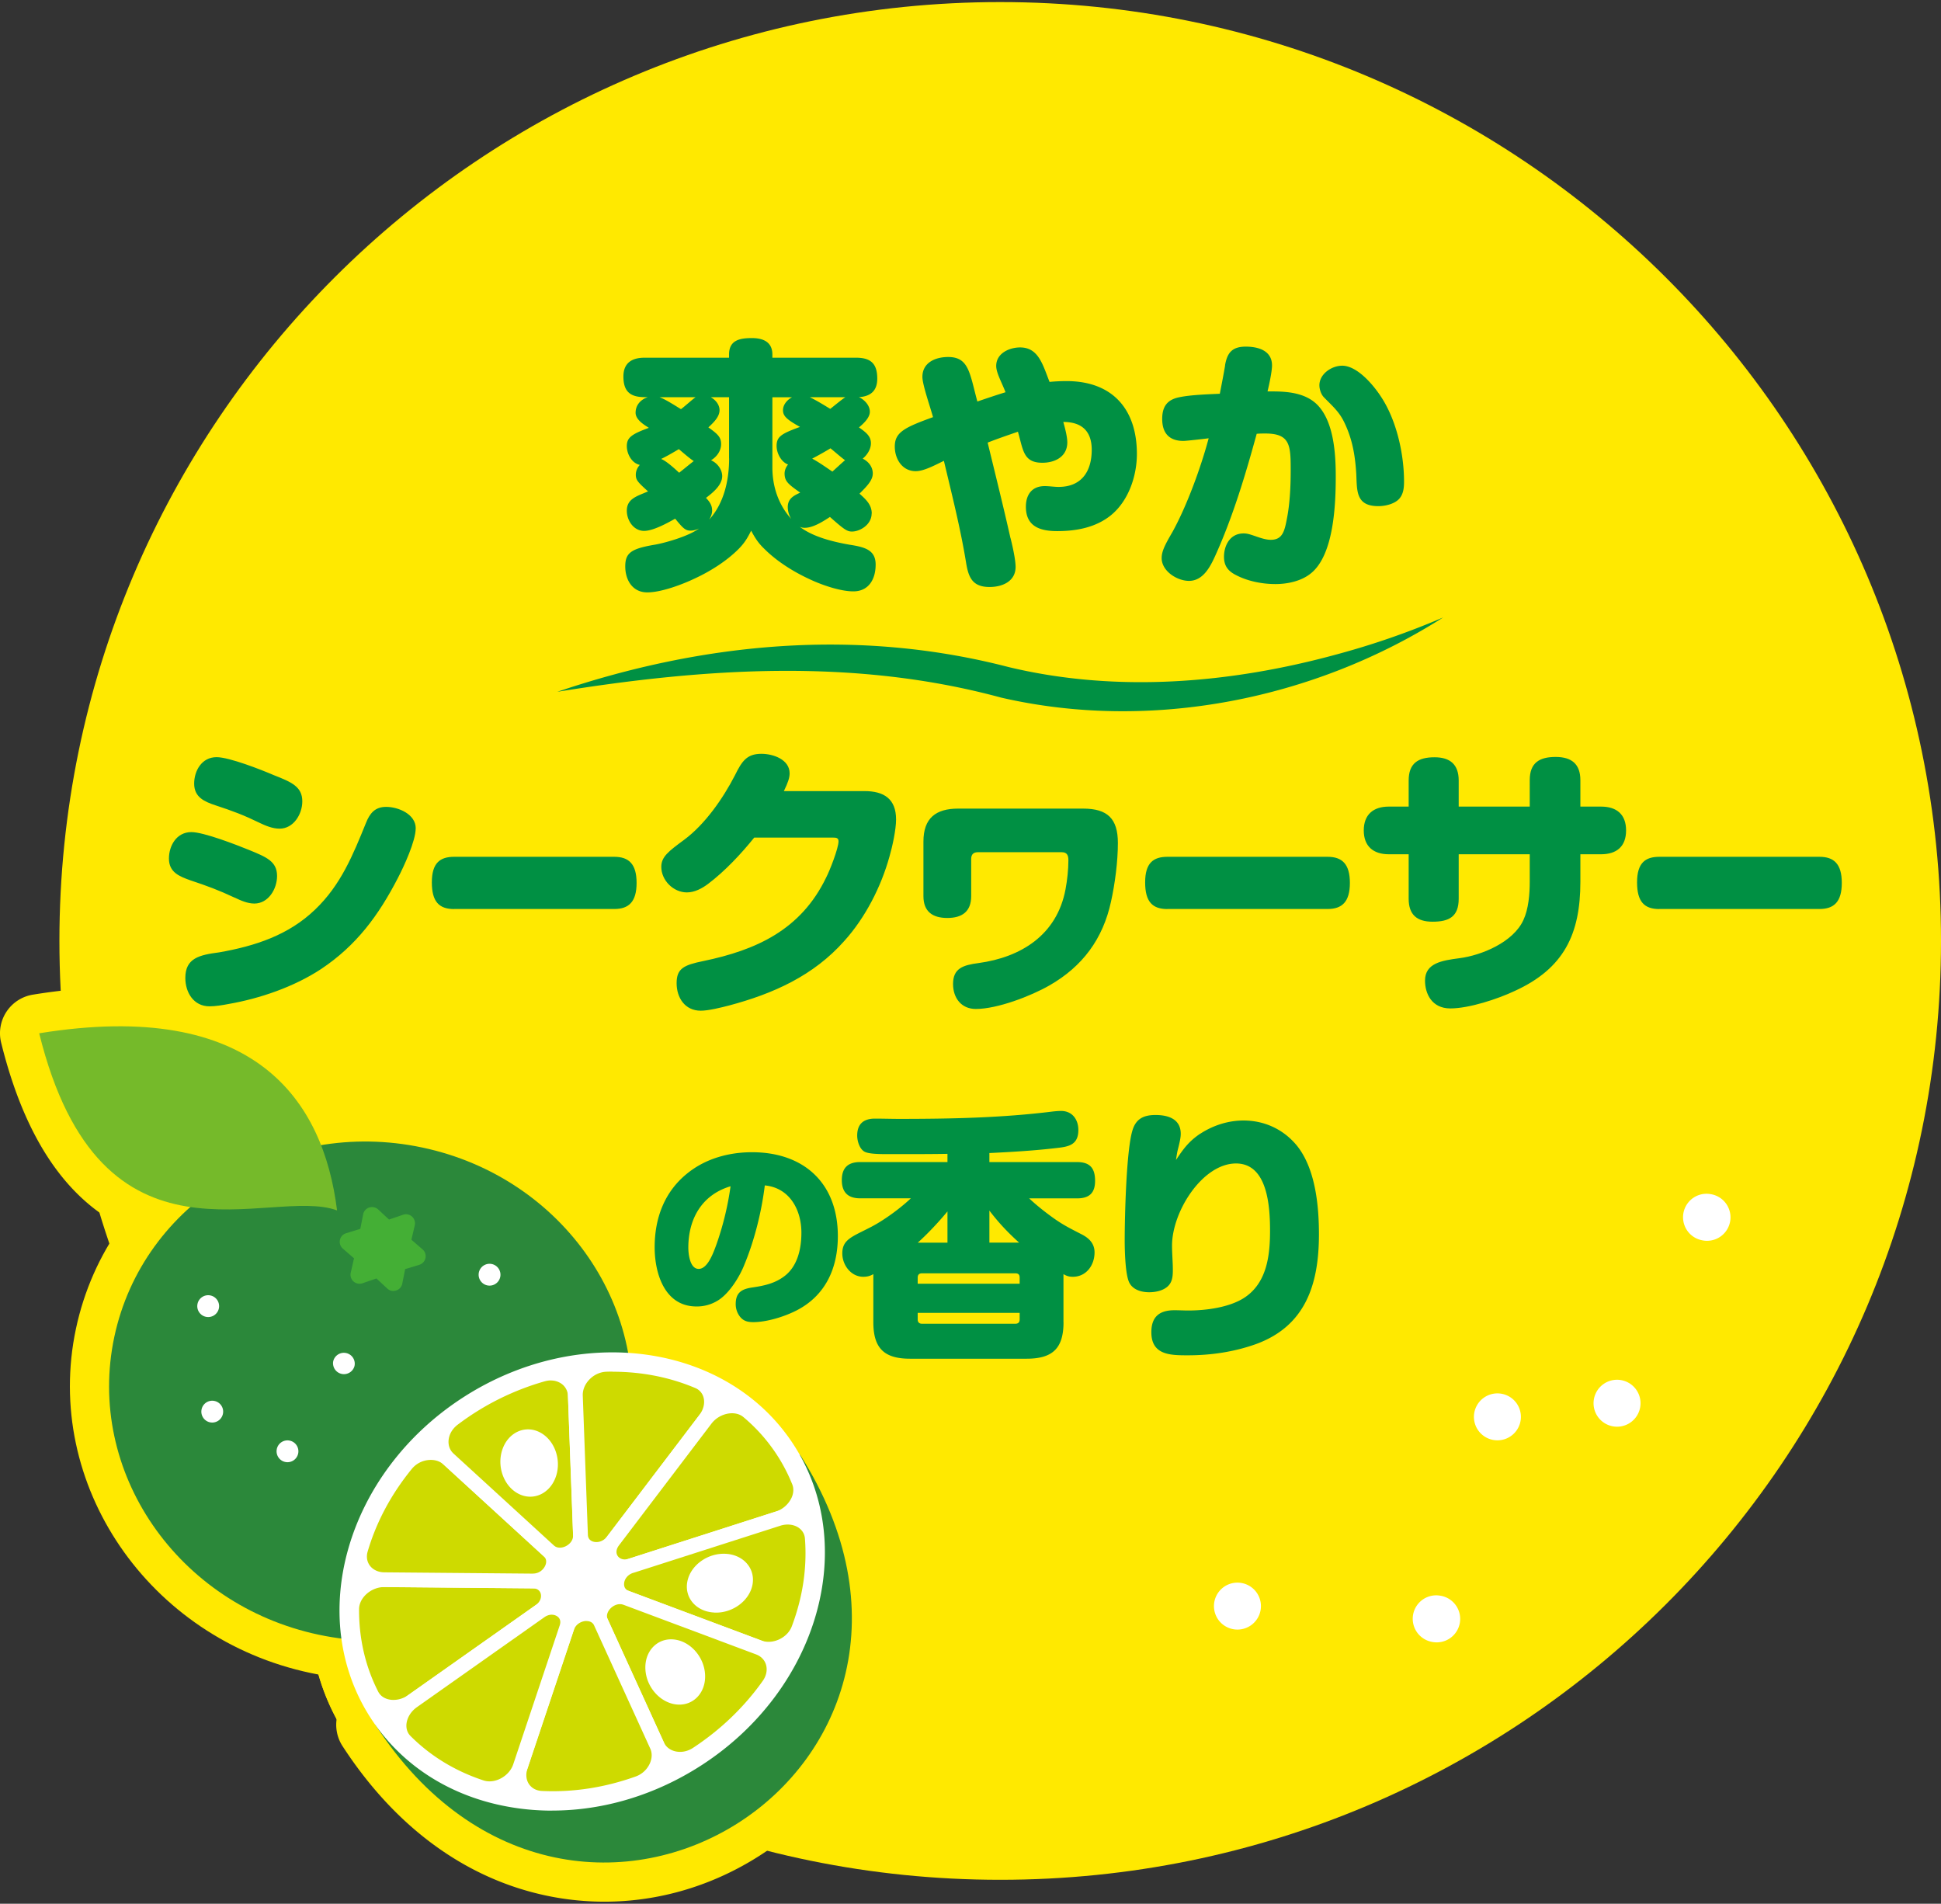
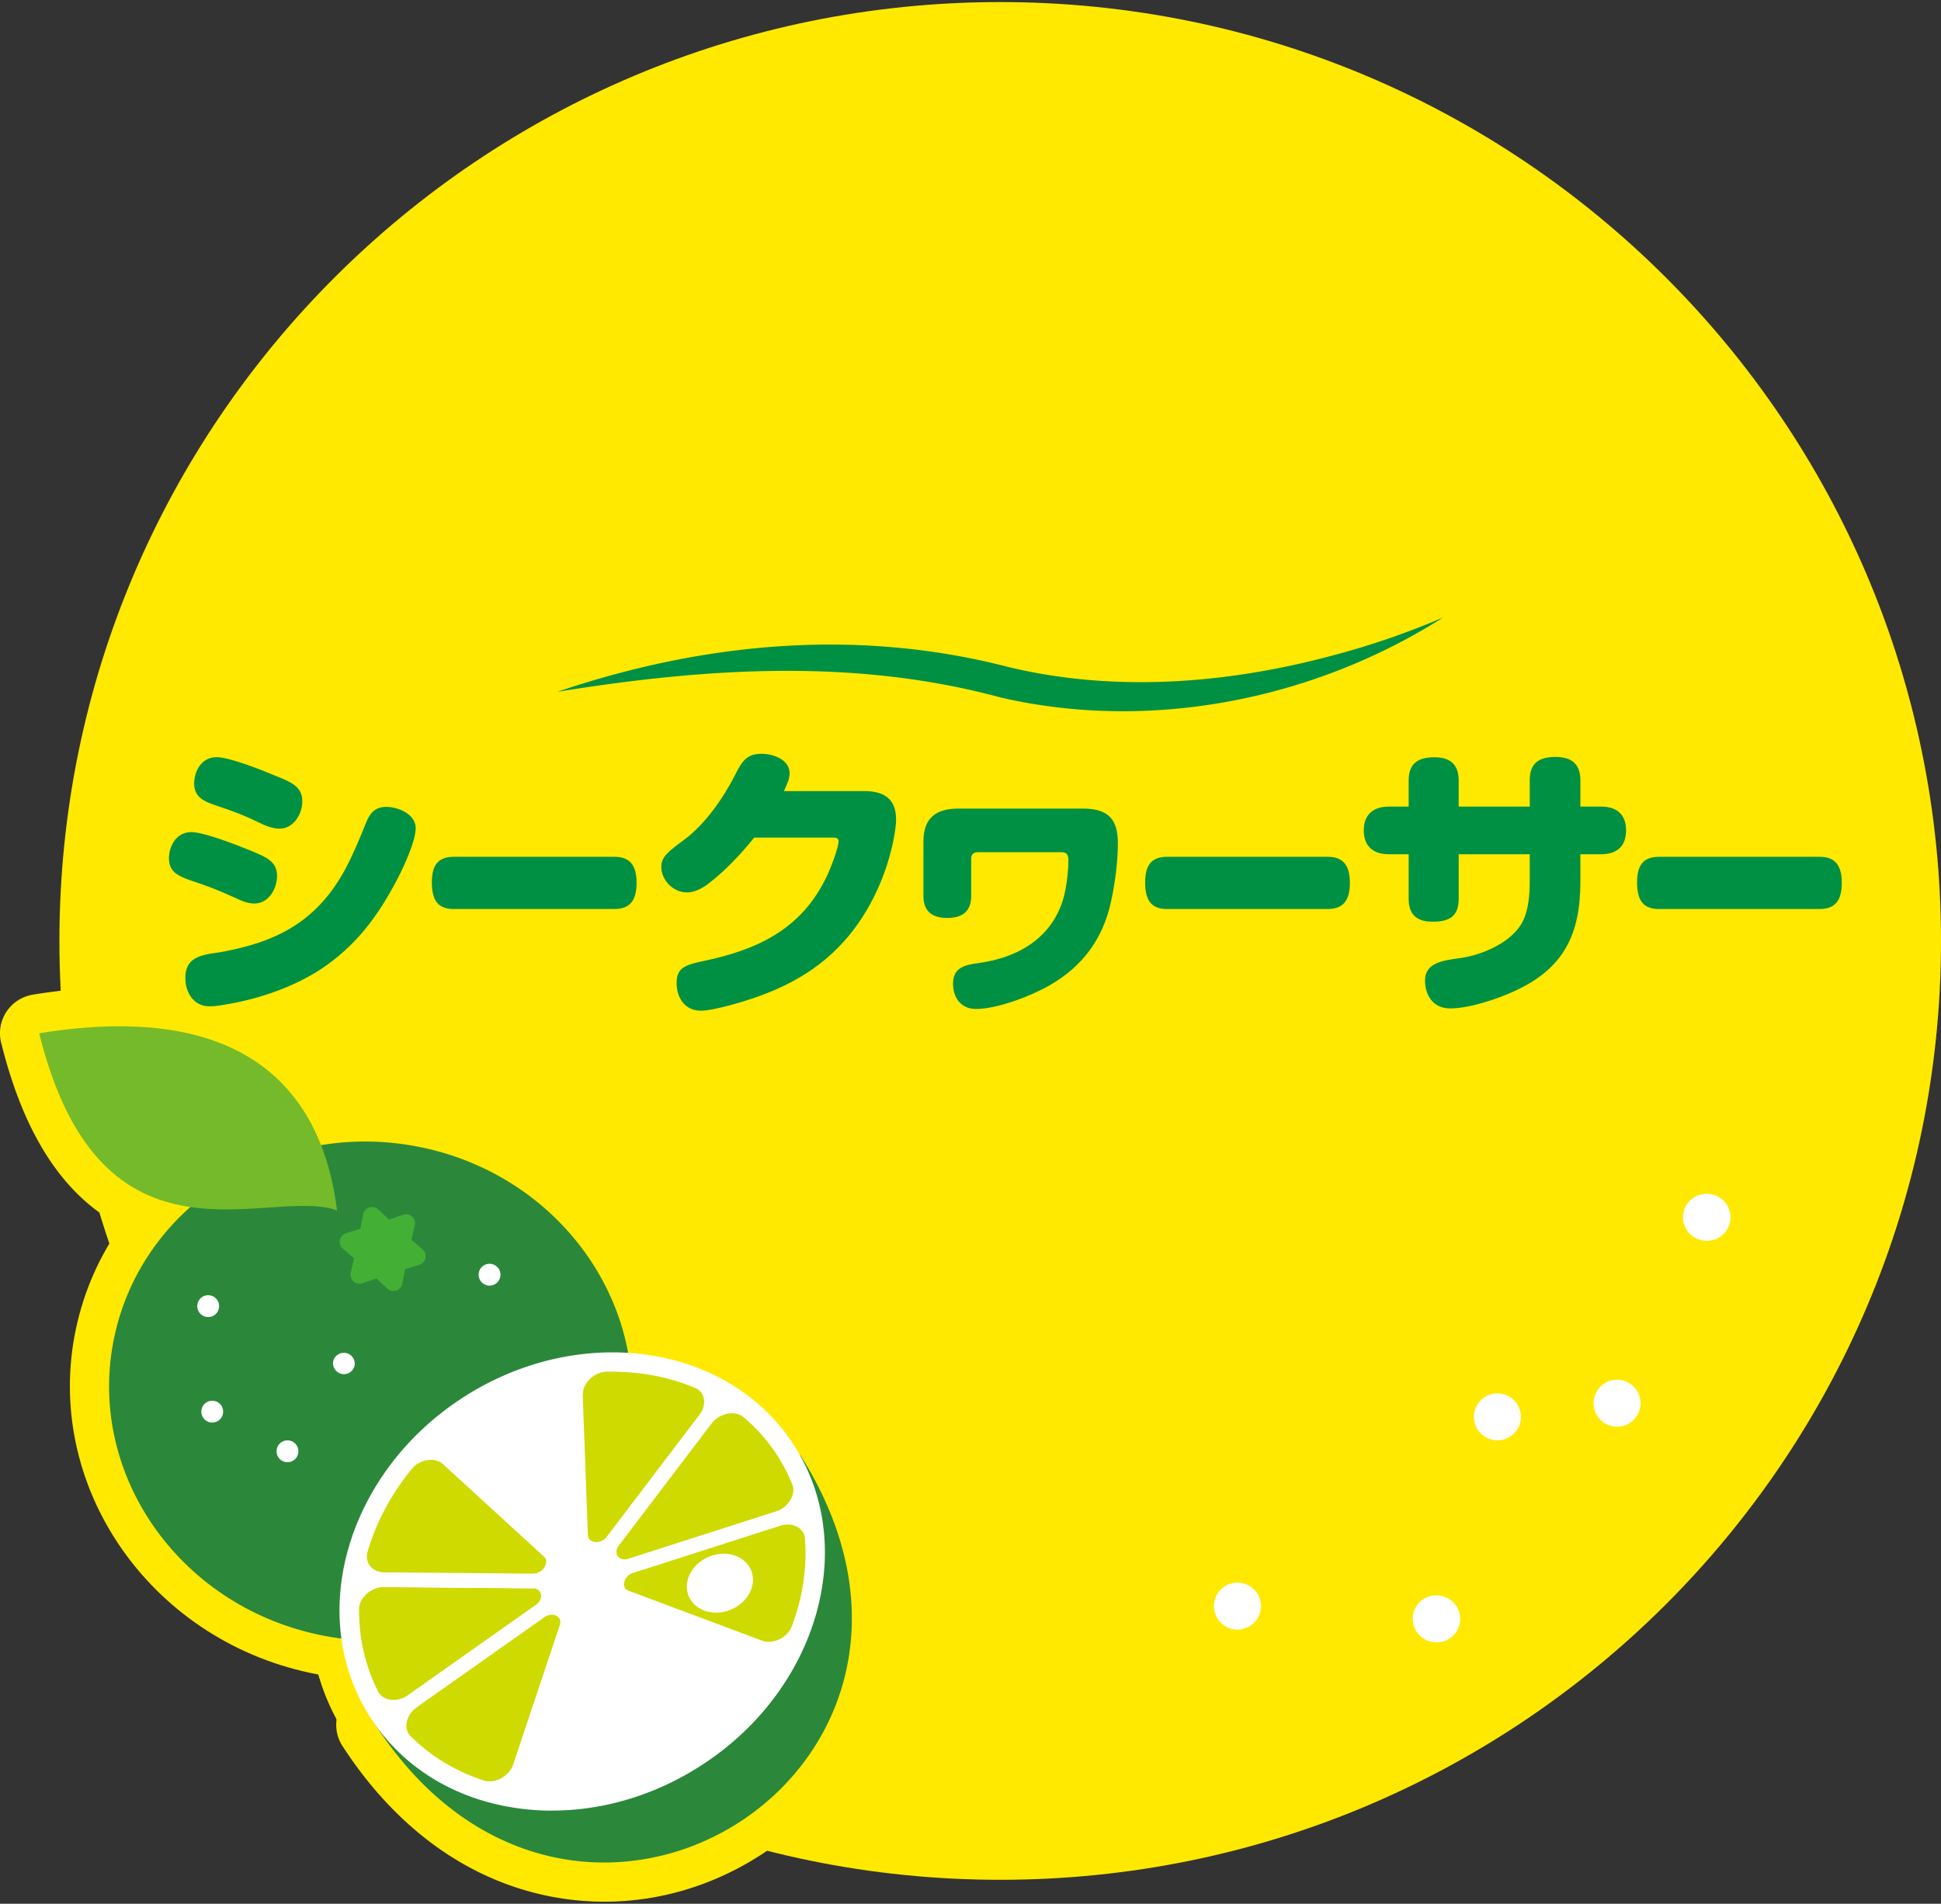
<svg xmlns="http://www.w3.org/2000/svg" width="207" height="203" fill="none">
  <rect width="100%" height="100%" fill="#333333" stroke="none" />
  <g clip-path="url(#a)">
    <path fill="#FFE900" d="M207.001 100.333c0 55.288-44.923 100.112-100.333 100.112S6.336 155.621 6.336 100.333 51.259.221 106.668.221c55.41 0 100.333 44.824 100.333 100.112" />
-     <path fill="#009043" d="M92.956 54.76c0 1.187-1.247 1.919-2.096 1.919-.508 0-.82-.196-2.35-1.556-.734.478-1.785 1.158-2.691 1.158-.197 0-.37-.029-.537-.115 1.443 1.1 3.568 1.608 5.324 1.919 1.646.253 2.778.565 2.778 2.12s-.74 2.853-2.38 2.853c-1.386 0-3.343-.675-4.614-1.274-1.726-.79-3.51-1.896-4.868-3.25-.652-.622-.993-1.158-1.415-1.947-.398.79-.681 1.273-1.305 1.918-1.276 1.297-3.032 2.403-4.672 3.164-1.357.651-3.597 1.498-5.099 1.498-1.588 0-2.35-1.33-2.35-2.772 0-1.44.623-1.89 3.17-2.316.849-.144 3.454-.818 4.7-1.723-.311.144-.594.225-.906.225-.537 0-.79-.225-1.64-1.274-.849.479-2.35 1.303-3.315 1.303-1.132 0-1.842-1.13-1.842-2.15 0-1.296 1.103-1.555 2.264-2.062-1.103-.992-1.305-1.216-1.305-1.78 0-.399.167-.762.427-1.044-.878-.196-1.386-1.187-1.386-2.005 0-.905.508-1.274 2.35-1.948-.536-.34-1.414-.876-1.414-1.607 0-.819.537-1.412 1.305-1.666h-.34c-1.56 0-2.265-.622-2.265-2.2 0-1.47.936-2.006 2.264-2.006h9.003v-.34c0-1.527 1.132-1.752 2.437-1.752 1.219 0 2.183.427 2.183 1.752v.34h8.922c1.588 0 2.264.651 2.264 2.23 0 1.302-.71 1.896-1.952 1.976.595.283 1.16.876 1.16 1.556 0 .565-.507 1.13-1.16 1.671.762.536 1.276.934 1.276 1.694 0 .623-.398 1.245-.877 1.637.623.31 1.074.876 1.074 1.584 0 .71-.595 1.331-1.415 2.15.652.593 1.305 1.158 1.305 2.12M74.182 42.354H70.33c.595.196 1.727.934 2.293 1.274.427-.312 1.219-1.043 1.56-1.274m-.196 6.811c-.37-.225-1.19-.934-1.588-1.273-.624.368-1.248.737-1.894 1.048.537.196 1.443 1.02 1.923 1.47.508-.398 1.074-.876 1.559-1.245m3.765-.282v-6.529H75.8c.508.282.936.79.936 1.383 0 .738-.682 1.354-1.19 1.838 1.045.732 1.357 1.072 1.357 1.78 0 .71-.45 1.355-1.074 1.724.653.282 1.19.962 1.19 1.694 0 .962-1.022 1.78-1.727 2.316.37.398.653.76.653 1.354 0 .34-.139.68-.312.963 1.588-1.752 2.125-4.213 2.125-6.53m5.913 1.649c0-.369.139-.709.37-.991-.74-.282-1.219-1.216-1.219-1.977 0-.99.48-1.302 2.495-2.034-1.415-.79-1.813-1.158-1.813-1.78s.48-1.13.964-1.383h-2.096v7.49c0 2.035.653 3.982 2.01 5.48a2.4 2.4 0 0 1-.37-1.244c0-.905.595-1.216 1.328-1.556-1.328-.933-1.64-1.216-1.669-2.005m6.486-8.17h-3.794c.762.368 1.472.817 2.182 1.244.399-.311 1.277-1.043 1.612-1.245m-.03 6.724c-.398-.283-1.102-.905-1.559-1.274-.652.398-1.305.76-1.951 1.1.739.398 1.443.905 2.154 1.384.254-.225 1.16-1.072 1.357-1.216M107.772 57.388c.37 1.47.538 2.541.538 3.054 0 1.556-1.415 2.15-2.778 2.15-1.871 0-2.264-1.073-2.518-2.686-.595-3.619-1.502-7.18-2.35-10.764-.85.398-2.097 1.1-3.003 1.1-1.444 0-2.235-1.296-2.235-2.627 0-1.527 1.045-2.034 4.077-3.134-.283-1.05-1.132-3.452-1.132-4.293 0-1.527 1.386-2.12 2.749-2.12 2.212 0 2.292 1.722 3.112 4.747.994-.34 1.981-.674 3.003-.99-.398-1.044-.993-2.064-.993-2.801 0-1.383 1.444-1.977 2.547-1.977 1.952 0 2.408 1.81 3.141 3.677.595-.058 1.19-.087 1.814-.087 4.897 0 7.501 2.996 7.501 7.768 0 2.374-.906 5.059-2.829 6.586-1.617 1.273-3.656 1.642-5.666 1.642-1.813 0-3.343-.478-3.343-2.599 0-1.296.652-2.2 2.009-2.2.509 0 .994.086 1.473.086 2.466 0 3.54-1.666 3.54-3.96 0-1.976-1.051-2.967-3.032-2.967.168.594.427 1.556.427 2.173 0 1.527-1.305 2.178-2.662 2.178-2.038 0-2.038-1.354-2.604-3.308-1.074.37-2.154.738-3.228 1.159.82 3.388 1.669 6.782 2.437 10.199M130.643 38.966c.226-1.325.739-2.005 2.212-2.005 1.328 0 2.801.42 2.801 2.005 0 .651-.312 2.092-.479 2.772h.508c1.669 0 3.482.167 4.729 1.354 1.843 1.78 2.039 5.313 2.039 7.715 0 2.968-.196 8.338-2.633 10.315-1.023.847-2.518 1.158-3.795 1.158-1.443 0-3.002-.311-4.273-.991-.82-.427-1.218-.991-1.218-1.919 0-1.1.566-2.49 2.096-2.49.369 0 .652.087 1.305.312.479.167 1.074.369 1.588.369 1.276 0 1.473-.962 1.727-2.288.312-1.584.398-3.446.398-5.088 0-2.656-.029-3.959-2.691-3.959-.312 0-.624 0-.935.03-1.19 4.35-2.547 8.873-4.418 12.999-.537 1.187-1.305 2.685-2.801 2.685-1.276 0-2.916-1.043-2.916-2.432 0-.737.369-1.44 1.16-2.8 1.531-2.772 3.032-6.892 3.852-9.974-.398.057-2.408.282-2.691.282-1.53 0-2.264-.847-2.264-2.345 0-1.326.538-2.063 1.843-2.317 1.218-.253 3.031-.31 4.302-.368.225-1.159.398-2.034.566-3.026m12.479.035c1.612 0 3.344 2.063 4.164 3.336 1.64 2.49 2.437 6.074 2.437 9.012 0 .651-.058 1.326-.508 1.838-.508.565-1.502.79-2.235.79-2.408 0-2.264-1.637-2.35-3.417-.116-1.948-.399-3.67-1.248-5.451-.566-1.216-1.305-1.81-2.235-2.772-.283-.31-.45-.847-.45-1.244 0-1.216 1.305-2.092 2.437-2.092M79.374 134.877c-.508 1.291-1.634 3.095-2.847 3.815a4.2 4.2 0 0 1-2.252.617c-3.396 0-4.459-3.521-4.459-6.316 0-3.094 1.04-5.935 3.523-7.906 1.935-1.55 4.395-2.224 6.86-2.224 5.562 0 9.154 3.325 9.154 8.943 0 3.371-1.276 6.316-4.395 7.923-1.276.657-3.165 1.251-4.631 1.251-.572 0-1.04-.104-1.421-.594a2.17 2.17 0 0 1-.445-1.337c0-1.204.618-1.59 1.721-1.757 1.294-.19 2.466-.427 3.523-1.251 1.38-1.083 1.761-2.944 1.761-4.598 0-2.437-1.253-4.788-3.903-5.042-.341 2.795-1.103 5.872-2.19 8.476m-5.966-1.843c0 .679.168 2.27 1.103 2.27.936 0 1.53-1.608 1.871-2.541a31.7 31.7 0 0 0 1.53-6.27c-3.06.911-4.504 3.475-4.504 6.546M113.42 140.98c0 2.771-1.132 3.901-3.939 3.901H97.048c-2.772 0-3.91-1.13-3.91-3.901v-5.117c-.34.196-.652.282-1.074.282-1.305 0-2.235-1.245-2.235-2.489 0-1.527 1.074-1.781 3.119-2.852 1.357-.709 3.084-1.977 4.192-3.026h-5.41c-1.277 0-1.953-.622-1.953-1.947s.682-1.919 1.952-1.919h9.315v-.876c-1.755.029-3.482.029-5.238.029h-1.16c-1.023 0-2.01-.029-2.437-.254-.538-.282-.792-1.129-.792-1.723 0-1.244.682-1.809 1.895-1.809.849 0 1.697.029 2.575.029 5.463 0 10.961-.109 16.395-.789.283-.029.595-.058.878-.058 1.189 0 1.842.905 1.842 2.034 0 1.613-1.074 1.781-2.322 1.919-2.408.282-4.758.42-7.166.536v.962h9.344c1.386 0 1.928.651 1.928 2.005s-.681 1.867-1.928 1.867h-5.1c.566.536 1.19 1.049 1.814 1.527 1.559 1.187 2.154 1.469 3.852 2.345.791.421 1.305.991 1.305 1.89 0 1.36-.878 2.599-2.322 2.599-.398 0-.652-.086-.993-.282v5.117zm-12.376-11.807c-.878 1.072-2.125 2.403-3.17 3.336h3.17zm7.698 7.059c0-.312-.139-.456-.456-.456h-9.968c-.283 0-.45.144-.45.456v.651h10.874zm-10.874 3.762v.709c0 .282.167.449.45.449h9.968c.312 0 .456-.167.456-.449v-.709zm7.646-10.908v3.417h3.17c-1.218-1.1-2.183-2.12-3.17-3.417M128.001 120.893c1.386-.905 3.003-1.412 4.614-1.412 2.264 0 4.303.963 5.723 2.714 1.952 2.461 2.322 6.385 2.322 9.41 0 5.226-1.357 9.778-6.74 11.726-2.292.818-4.758 1.187-7.224 1.187-1.842 0-3.909 0-3.909-2.46 0-1.666.877-2.346 2.465-2.346.48 0 .994.029 1.473.029 1.952 0 4.36-.34 5.919-1.325 2.495-1.585 2.801-4.604 2.801-7.18s-.254-7.174-3.627-7.174c-3.568 0-6.825 5.117-6.825 8.759 0 .876.086 1.723.086 2.598 0 .709-.058 1.383-.652 1.839-.509.397-1.248.536-1.871.536-.907 0-1.9-.312-2.212-1.245-.341-.991-.399-3.192-.399-4.293 0-2.512.168-9.525.82-11.697.37-1.274 1.219-1.665 2.466-1.665 1.357 0 2.691.426 2.691 2.005 0 .369-.086.818-.312 1.694-.086.34-.138.737-.196 1.1.791-1.187 1.357-1.976 2.576-2.8" />
    <path fill="#fff" d="M132.422 168.8a2.5 2.5 0 0 1 2.01 2.915 2.504 2.504 0 0 1-2.922 2.006 2.502 2.502 0 1 1 .912-4.921M153.621 170.154a2.503 2.503 0 1 1-.912 4.921 2.502 2.502 0 1 1 .912-4.921M160.152 148.62a2.502 2.502 0 1 1-.912 4.921 2.5 2.5 0 0 1-2.01-2.915 2.507 2.507 0 0 1 2.922-2.006M172.91 147.168a2.502 2.502 0 1 1-.912 4.921 2.5 2.5 0 0 1-2.01-2.915 2.504 2.504 0 0 1 2.922-2.006M182.449 127.335a2.503 2.503 0 1 1-.912 4.921 2.502 2.502 0 1 1 .912-4.921" />
    <path fill="#009043" d="M59.428 73.77c15.598-5.279 32.016-6.817 48.116-2.645 11.503 2.766 23.671 1.757 35.019-1.349a84 84 0 0 0 11.341-3.935c-13.75 8.747-31.155 12.227-47.14 8.545-15.575-4.224-31.513-3.17-47.342-.616" />
    <path fill="#FFE900" d="M40.068 179.125c-2.287 0-4.609-.236-6.936-.732-17.325-3.664-28.551-20.127-25.034-36.705 1.715-8.067 6.618-14.941 13.802-19.361 7.12-4.379 15.644-5.819 24-4.05 17.325 3.664 28.551 20.127 25.034 36.705-3.049 14.342-16.164 24.143-30.866 24.143M16.28 143.423c-2.564 12.072 5.775 24.103 18.583 26.811 12.815 2.708 25.323-4.909 27.887-16.981s-5.775-24.103-18.583-26.811c-6.243-1.32-12.595-.26-17.88 2.99-5.22 3.21-8.777 8.177-10.007 13.991" />
    <path fill="#FFE900" d="M64.47 202.779a30 30 0 0 1-6.144-.634c-8.662-1.809-16.198-7.329-21.8-15.961a4.17 4.17 0 0 1 1.236-5.768 4.19 4.19 0 0 1 5.78 1.233c6.682 10.303 19.843 17.581 32.94 9.214 12.994-8.297 11.862-23.181 5.313-33.501a4.17 4.17 0 0 1 1.294-5.757 4.19 4.19 0 0 1 5.769 1.291c5.503 8.672 7.38 17.776 5.422 26.333-1.755 7.681-6.479 14.308-13.293 18.658-5.047 3.221-10.753 4.892-16.522 4.892z" />
    <path fill="#FFE900" d="M58.892 196.251a30 30 0 0 1-4.071-.277c-7.629-1.054-13.993-4.955-17.931-10.994-7.992-12.268-3.193-29.583 10.7-38.601 13.895-9.012 31.705-6.367 39.703 5.901 7.992 12.267 3.194 29.588-10.7 38.6-5.43 3.521-11.591 5.377-17.7 5.377zm6.445-46.904c-4.377 0-9.003 1.313-13.184 4.022-10.031 6.505-13.733 18.646-8.247 27.059 2.593 3.982 6.878 6.563 12.064 7.277 5.417.75 11.117-.61 16.072-3.826 10.03-6.505 13.732-18.646 8.246-27.059-3.2-4.903-8.824-7.479-14.951-7.479z" />
    <path fill="#FFE900" d="M58.892 196.251a30 30 0 0 1-4.071-.277c-7.629-1.054-13.993-4.955-17.931-10.994-7.992-12.268-3.193-29.583 10.7-38.601 13.895-9.012 31.705-6.367 39.703 5.901 7.992 12.267 3.194 29.588-10.7 38.6-5.43 3.521-11.591 5.377-17.7 5.377zm6.445-46.904c-4.377 0-9.003 1.313-13.184 4.022-10.031 6.505-13.733 18.646-8.247 27.059 2.593 3.982 6.878 6.563 12.064 7.277 5.417.75 11.117-.61 16.072-3.826 10.03-6.505 13.732-18.646 8.246-27.059-3.2-4.903-8.824-7.479-14.951-7.479z" />
    <path fill="#FFE900" d="M41.977 186.224a7.2 7.2 0 0 1-1.75-.213c-1.894-.467-3.47-1.705-4.33-3.394-1.727-3.394-2.594-7.11-2.576-11.046.005-1.873.785-3.67 2.188-5.053a7.8 7.8 0 0 1 5.434-2.247h.064l15.858.144c2.61.023 4.787 1.601 5.544 4.027.78 2.49-.191 5.215-2.414 6.782l-13.589 9.589a7.7 7.7 0 0 1-4.429 1.423zm-.266-13.604a15.7 15.7 0 0 0 .942 4.615l6.45-4.552z" />
    <path fill="#FFE900" d="M41.98 186.224a7.2 7.2 0 0 1-1.75-.213c-1.895-.467-3.471-1.705-4.326-3.394-1.727-3.394-2.593-7.11-2.576-11.052.006-1.872.786-3.67 2.19-5.053a7.8 7.8 0 0 1 5.433-2.247h.064l15.858.144c2.61.023 4.787 1.602 5.543 4.027.78 2.49-.19 5.215-2.413 6.783l-13.589 9.588a7.7 7.7 0 0 1-4.43 1.423zm-.266-13.604c.086 1.613.404 3.157.94 4.615l6.451-4.552z" />
    <path fill="#FFE900" d="M56.846 172.752h-.057l-15.858-.138c-2.212-.017-4.216-1.014-5.486-2.725-1.242-1.677-1.611-3.809-1.01-5.849 1.114-3.78 3.002-7.324 5.612-10.528a7.65 7.65 0 0 1 5.348-2.777c1.952-.144 3.869.507 5.255 1.775l10.707 9.801c1.767 1.619 2.333 4.132 1.432 6.408a6.44 6.44 0 0 1-5.948 4.039zm-13.64-8.464 8.039.069-5.29-4.84a22 22 0 0 0-2.749 4.771" />
    <path fill="#FFE900" d="M56.846 172.752h-.057l-15.858-.138c-2.212-.017-4.216-1.014-5.486-2.725-1.242-1.677-1.611-3.809-1.01-5.849 1.114-3.78 3.002-7.324 5.612-10.528a7.65 7.65 0 0 1 5.348-2.777c1.952-.144 3.869.507 5.255 1.775l10.707 9.801c1.767 1.619 2.333 4.132 1.432 6.408a6.44 6.44 0 0 1-5.948 4.039zm-13.64-8.464 8.039.069-5.29-4.84a22 22 0 0 0-2.749 4.771" />
    <path fill="#FFE900" d="M59.723 169.987a5.92 5.92 0 0 1-4.014-1.539l-10.707-9.801a6.62 6.62 0 0 1-2.13-5.227c.103-2.137 1.178-4.131 2.945-5.462a33 33 0 0 1 10.926-5.44c2.13-.605 4.343-.23 6.07 1.02a6.6 6.6 0 0 1 2.725 5.129l.549 14.872c.092 2.477-1.363 4.782-3.702 5.86a6.34 6.34 0 0 1-2.662.588m-7.681-16.215 5.503 5.036-.282-7.693a24.8 24.8 0 0 0-5.221 2.657" />
    <path fill="#FFE900" d="M59.723 169.987a5.92 5.92 0 0 1-4.014-1.539l-10.707-9.801a6.62 6.62 0 0 1-2.13-5.227c.103-2.137 1.178-4.131 2.945-5.462a33 33 0 0 1 10.926-5.44c2.13-.605 4.343-.23 6.07 1.02a6.6 6.6 0 0 1 2.725 5.129l.549 14.872c.092 2.477-1.363 4.782-3.702 5.86a6.34 6.34 0 0 1-2.662.588m-7.681-16.215 5.503 5.036-.282-7.693a24.8 24.8 0 0 0-5.221 2.657" />
    <path fill="#FFE900" d="M63.604 169.387a6.2 6.2 0 0 1-1.848-.282c-2.356-.743-3.933-2.806-4.02-5.261l-.548-14.872c-.07-1.89.67-3.797 2.027-5.244 1.398-1.486 3.344-2.368 5.342-2.42 4.065-.103 7.94.605 11.515 2.109a6.48 6.48 0 0 1 3.777 4.316c.56 2.086.092 4.316-1.277 6.114l-9.869 12.988a6.43 6.43 0 0 1-5.093 2.547zm1.975-19.747.266 7.151 4.88-6.425a19.6 19.6 0 0 0-5.146-.726" />
    <path fill="#FFE900" d="M63.604 169.387a6.2 6.2 0 0 1-1.848-.282c-2.356-.743-3.933-2.806-4.02-5.261l-.548-14.872c-.07-1.89.67-3.803 2.027-5.244 1.398-1.486 3.344-2.368 5.342-2.42 4.065-.103 7.94.605 11.515 2.109a6.48 6.48 0 0 1 3.777 4.316c.56 2.086.092 4.316-1.277 6.114l-9.869 12.988a6.43 6.43 0 0 1-5.093 2.547zm1.975-19.747.266 7.151 4.88-6.425a19.6 19.6 0 0 0-5.146-.726" />
    <path fill="#FFE900" d="M66.635 171.237c-1.9 0-3.696-.876-4.805-2.437-1.478-2.08-1.392-4.892.208-7.001l9.87-12.988a7.83 7.83 0 0 1 5.335-3.031c1.947-.213 3.806.328 5.238 1.533a23.1 23.1 0 0 1 6.618 9.121c.699 1.729.63 3.648-.196 5.411a7.77 7.77 0 0 1-4.66 4.062l-15.662 5.025a6.3 6.3 0 0 1-1.934.305zm11.394-16.681-4.603 6.056 7.323-2.351a14.8 14.8 0 0 0-2.72-3.711z" />
    <path fill="#FFE900" d="M66.635 171.237c-1.9 0-3.696-.876-4.805-2.437-1.478-2.08-1.392-4.892.208-7.001l9.87-12.988a7.83 7.83 0 0 1 5.335-3.031c1.947-.213 3.806.328 5.238 1.533a23.1 23.1 0 0 1 6.618 9.121c.699 1.729.63 3.648-.196 5.411a7.77 7.77 0 0 1-4.66 4.062l-15.662 5.025a6.3 6.3 0 0 1-1.934.305zm11.394-16.681-4.603 6.056 7.323-2.351a14.8 14.8 0 0 0-2.72-3.711z" />
    <path fill="#FFE900" d="M81.973 180.036a7.2 7.2 0 0 1-2.524-.455l-14.137-5.29c-2.327-.87-3.794-3.031-3.736-5.503.063-2.633 1.842-4.967 4.435-5.797l15.667-5.024c2.166-.692 4.435-.398 6.237.807a6.48 6.48 0 0 1 2.876 4.915c.294 3.826-.283 7.692-1.71 11.478-1.12 2.985-4.07 4.869-7.114 4.869zm-7.167-11.104 6.728 2.518c.554-1.659.872-3.33.953-4.984l-7.68 2.461z" />
    <path fill="#FFE900" d="M81.973 180.036a7.2 7.2 0 0 1-2.524-.455l-14.137-5.29c-2.327-.87-3.794-3.031-3.736-5.503.063-2.633 1.842-4.967 4.435-5.797l15.667-5.024c2.166-.692 4.435-.398 6.237.807a6.48 6.48 0 0 1 2.876 4.915c.294 3.826-.283 7.692-1.71 11.478-1.12 2.985-4.07 4.869-7.114 4.869zm-7.167-11.104 6.728 2.518c.554-1.659.872-3.33.953-4.984l-7.68 2.461z" />
    <path fill="#FFE900" d="M72.52 191.762a7.3 7.3 0 0 1-1.987-.277c-1.906-.547-3.465-1.872-4.267-3.636l-5.989-13.132c-.993-2.172-.537-4.753 1.16-6.568 1.774-1.896 4.447-2.553 6.815-1.671l14.137 5.289c1.963.732 3.436 2.288 4.042 4.264.63 2.04.254 4.241-1.028 6.051a32.7 32.7 0 0 1-8.777 8.435 7.5 7.5 0 0 1-4.112 1.245zm-2.437-15.69 3.06 6.707a24.4 24.4 0 0 0 4.25-3.97l-7.305-2.737z" />
    <path fill="#FFE900" d="M72.52 191.762a7.3 7.3 0 0 1-1.987-.277c-1.906-.547-3.465-1.872-4.267-3.636l-5.989-13.132c-.993-2.172-.537-4.753 1.16-6.568 1.774-1.896 4.447-2.553 6.815-1.671l14.137 5.289c1.963.732 3.436 2.288 4.042 4.264.63 2.04.254 4.241-1.028 6.051a32.7 32.7 0 0 1-8.777 8.435 7.5 7.5 0 0 1-4.112 1.245zm-2.437-15.69 3.06 6.707a24.4 24.4 0 0 0 4.25-3.97l-7.305-2.737z" />
    <path fill="#FFE900" d="M58.943 195.957q-.683-.002-1.374-.029c-2.149-.098-4.066-1.141-5.25-2.87-1.2-1.746-1.49-3.935-.797-6.004l4.955-14.826c.82-2.455 3.13-4.195 5.74-4.333 2.455-.133 4.672 1.193 5.665 3.359l5.989 13.132c.78 1.717.791 3.734.029 5.532a7.6 7.6 0 0 1-4.447 4.177c-3.447 1.234-6.982 1.856-10.516 1.856zm3.748-15.944-2.53 7.565a22.8 22.8 0 0 0 5.521-1.014l-2.991-6.557z" />
    <path fill="#FFE900" d="M58.943 195.957q-.683-.002-1.374-.029c-2.149-.098-4.066-1.141-5.25-2.87-1.2-1.746-1.49-3.935-.797-6.004l4.955-14.826c.82-2.455 3.13-4.195 5.74-4.333 2.455-.133 4.672 1.193 5.665 3.359l5.989 13.132c.78 1.717.791 3.734.029 5.532a7.6 7.6 0 0 1-4.447 4.177c-3.447 1.234-6.982 1.856-10.516 1.856zm3.748-15.944-2.53 7.565a22.8 22.8 0 0 0 5.521-1.014l-2.991-6.557z" />
    <path fill="#FFE900" d="M52.221 194.908a7 7 0 0 1-2.217-.357c-3.76-1.245-7.04-3.244-9.743-5.947-1.351-1.348-2.032-3.238-1.865-5.18.185-2.155 1.346-4.137 3.188-5.434l13.588-9.588c2.23-1.573 5.14-1.579 7.248-.023 2.026 1.504 2.812 4.051 1.998 6.488l-4.961 14.826c-1.051 3.152-4.089 5.209-7.236 5.209zm-4.626-10.942a16.2 16.2 0 0 0 4.176 2.357l2.321-6.938z" />
    <path fill="#FFE900" d="M52.221 194.908a7 7 0 0 1-2.217-.357c-3.76-1.245-7.04-3.244-9.743-5.947-1.351-1.348-2.032-3.238-1.865-5.18.185-2.155 1.346-4.137 3.188-5.434l13.588-9.588c2.23-1.573 5.14-1.579 7.248-.023 2.026 1.504 2.812 4.051 1.998 6.488l-4.961 14.826c-1.051 3.152-4.089 5.209-7.236 5.209zm-4.626-10.942a16.2 16.2 0 0 0 4.176 2.357l2.321-6.938zM76.361 176.129c-.127 0-.254 0-.381-.012-2.177-.103-4.164-1.094-5.452-2.719a6.83 6.83 0 0 1-1.334-5.526c.716-3.752 4.366-6.546 8.374-6.356 2.183.104 4.17 1.095 5.451 2.72a6.83 6.83 0 0 1 1.334 5.526c-.692 3.636-4.163 6.367-7.992 6.367m.006-8.344h-.035c-.017.012-.138.144-.19.415-.075.398.046.859.311 1.199.272.34.59.443.716.449.064-.017.185-.15.237-.421.075-.397-.046-.858-.312-1.198-.271-.34-.589-.444-.716-.45h-.011z" />
    <path fill="#FFE900" d="M72.44 185.936a8 8 0 0 1-.634-.029c-3.817-.345-6.959-3.733-7.155-7.704-.11-2.172.687-4.241 2.183-5.675a6.88 6.88 0 0 1 5.382-1.862c3.817.352 6.953 3.734 7.155 7.704.11 2.173-.687 4.241-2.183 5.676a6.85 6.85 0 0 1-4.747 1.89m.007-8.343a1.56 1.56 0 0 0-1.051.432c-.312.299-.382.628-.376.755.023.057.168.167.44.19.41.034.854-.127 1.166-.427.312-.299.38-.622.375-.755 0 0 0-.04-.006-.046-.011-.017-.156-.121-.433-.149zM56.553 163.763a6.9 6.9 0 0 1-3.124-.743c-3.419-1.723-5.093-6.021-3.811-9.79.698-2.057 2.2-3.693 4.123-4.477a6.86 6.86 0 0 1 5.688.242c3.419 1.723 5.094 6.021 3.817 9.784-.698 2.063-2.206 3.694-4.123 4.477a6.8 6.8 0 0 1-2.57.502zm-1.23-7.658-.011.041c.006.017.104.173.346.294.289.144.647.184.988.109l-1.328-.449zm1.224-.68c-.202 0-.404.041-.594.116-.405.161-.59.443-.63.564l1.328.45c.087-.017.168-.046.255-.081.404-.161.589-.444.629-.565 0-.063-.092-.218-.34-.339a1.4 1.4 0 0 0-.648-.145M41.96 140.876a4.2 4.2 0 0 1-2.593-.899 4.19 4.19 0 0 1-3.828-.945 4.16 4.16 0 0 1-1.34-3.699 4.17 4.17 0 0 1-1.097-3.78 4.18 4.18 0 0 1 2.547-3.008 4.17 4.17 0 0 1 2.737-2.841 4.17 4.17 0 0 1 3.88.698c1.346-.34 2.784 0 3.83.945a4.17 4.17 0 0 1 1.339 3.705 4.17 4.17 0 0 1 1.097 3.78 4.18 4.18 0 0 1-2.546 3.008 4.17 4.17 0 0 1-4.025 3.042z" />
    <path fill="#FFE900" d="M41.96 140.876a4.2 4.2 0 0 1-2.593-.899 4.19 4.19 0 0 1-3.828-.945 4.16 4.16 0 0 1-1.34-3.699 4.17 4.17 0 0 1-1.097-3.78 4.18 4.18 0 0 1 2.547-3.008 4.17 4.17 0 0 1 2.737-2.841 4.18 4.18 0 0 1 3.88.698c1.346-.34 2.784 0 3.83.945a4.17 4.17 0 0 1 1.339 3.705 4.17 4.17 0 0 1 1.097 3.78 4.18 4.18 0 0 1-2.546 3.008 4.17 4.17 0 0 1-4.025 3.042z" />
    <path fill="#FFE900" d="M35.947 133.235c-.49 0-.987-.086-1.46-.265-.977-.363-3.35-.201-5.452-.057-8.663.588-23.152 1.573-28.915-21.741a4.171 4.171 0 0 1 3.39-5.111c11.584-1.878 20.674-.421 27.02 4.322 5.348 3.999 8.565 10.112 9.57 18.168a4.17 4.17 0 0 1-1.56 3.786 4.2 4.2 0 0 1-2.593.898m-26.345-19.51c4.326 11.858 11.406 11.374 18.867 10.867q1.107-.08 2.188-.132c-1.09-3.181-2.812-5.659-5.14-7.399-3.655-2.737-8.996-3.855-15.909-3.336zM22.636 155.864a5 5 0 0 1-1.097-.116c-2.893-.616-4.741-3.451-4.129-6.326a5.35 5.35 0 0 1 6.33-4.115c2.893.617 4.735 3.452 4.123 6.327-.526 2.501-2.755 4.23-5.227 4.23m-2.95-5.958a3.016 3.016 0 0 0 2.32 3.561 3.026 3.026 0 0 0 3.581-2.317 3.015 3.015 0 0 0-2.321-3.567 3.026 3.026 0 0 0-3.58 2.317zM52.183 141.504c-.364 0-.727-.034-1.097-.115-2.893-.617-4.741-3.452-4.129-6.321a5.35 5.35 0 0 1 6.33-4.109c2.887.617 4.735 3.452 4.128 6.322-.531 2.506-2.76 4.229-5.232 4.229zm.006-8.343a3.02 3.02 0 0 0-2.957 2.385 3.02 3.02 0 0 0 2.322 3.567 3.02 3.02 0 0 0 3.58-2.316 3.013 3.013 0 0 0-2.321-3.562 3 3 0 0 0-.624-.063zM22.203 144.593a5 5 0 0 1-1.098-.116c-2.893-.616-4.74-3.451-4.128-6.326.612-2.87 3.447-4.714 6.329-4.115 2.893.617 4.74 3.452 4.129 6.321-.531 2.507-2.76 4.23-5.232 4.23zm-2.951-5.958a3.017 3.017 0 0 0 2.321 3.566 3.01 3.01 0 1 0 1.259-5.889 3.026 3.026 0 0 0-3.58 2.317l1.807.386-1.813-.38zM36.676 150.741a5 5 0 0 1-1.103-.115c-2.894-.617-4.736-3.452-4.124-6.327.613-2.87 3.448-4.713 6.33-4.114 2.893.616 4.74 3.451 4.129 6.321-.532 2.506-2.76 4.229-5.232 4.229zm-2.951-5.958a3.02 3.02 0 0 0 2.321 3.567 3.014 3.014 0 0 0 3.58-2.322 3.01 3.01 0 0 0-2.32-3.567 3.02 3.02 0 0 0-3.581 2.316l1.807.386-1.813-.38z" />
    <path fill="#FFE900" d="M30.66 160.093c-.364 0-.728-.034-1.097-.115-2.894-.617-4.742-3.452-4.13-6.327s3.454-4.719 6.33-4.114c2.887.616 4.735 3.451 4.129 6.321-.532 2.506-2.76 4.229-5.232 4.229zm.006-8.344a3.02 3.02 0 0 0-2.957 2.386 3.02 3.02 0 0 0 2.321 3.567 3.02 3.02 0 0 0 3.58-2.317 3.01 3.01 0 0 0-2.95-3.63z" />
    <path fill="#2B883A" d="M12.19 142.558c-3.049 14.348 6.716 28.564 21.812 31.756 15.09 3.192 29.798-5.849 32.847-20.197s-6.716-28.563-21.811-31.755c-15.096-3.192-29.799 5.854-32.848 20.196M40.031 183.914c21.442 33.052 66.463 4.575 45.298-28.788z" />
    <path fill="#fff" d="M74.317 187.383C86.3 179.61 90.54 164.91 83.794 154.55c-6.751-10.355-21.933-12.452-33.916-4.679S33.65 172.343 40.4 182.704c6.751 10.354 21.933 12.452 33.916 4.679" />
    <path fill="#fff" d="M58.893 193.07a26.5 26.5 0 0 1-3.638-.248c-6.693-.922-12.266-4.327-15.69-9.576-7.034-10.799-2.657-26.138 9.765-34.199 12.422-8.056 28.25-5.831 35.284 4.967s2.657 26.137-9.765 34.193c-4.909 3.186-10.464 4.857-15.962 4.857zm6.428-46.898c-4.973 0-10.199 1.475-14.905 4.529-11.504 7.467-15.627 21.579-9.188 31.467 3.107 4.765 8.183 7.854 14.304 8.701 6.174.853 12.653-.68 18.249-4.31 11.503-7.468 15.626-21.58 9.188-31.468-3.806-5.842-10.465-8.919-17.643-8.919z" />
    <path fill="#CEDA00" d="m57.58 171.808-13.589 9.588c-1.542 1.089-3.626.795-4.371-.663-1.45-2.846-2.137-5.969-2.12-9.144.006-1.689 1.675-3.17 3.465-3.152l15.858.144c1.79.017 2.287 2.149.757 3.227" />
    <path fill="#fff" d="M41.959 182.842q-.468.001-.919-.11c-.947-.236-1.703-.818-2.119-1.642-1.478-2.91-2.223-6.108-2.206-9.502 0-.968.422-1.913 1.184-2.662.826-.812 1.935-1.273 3.05-1.273h.034l15.858.144c1.126.011 2.02.645 2.338 1.654.341 1.083-.115 2.293-1.137 3.007l-13.589 9.589a4.37 4.37 0 0 1-2.489.801zm-1.017-13.61c-.693 0-1.414.305-1.94.818-.456.449-.71.997-.71 1.544-.012 3.141.67 6.097 2.038 8.782.266.524.74.737 1.092.824.681.167 1.478 0 2.113-.45l13.589-9.588c.56-.398.64-.922.537-1.25-.064-.202-.255-.542-.844-.548l-15.857-.144h-.018z" />
    <path fill="#CEDA00" d="m56.829 168.581-15.858-.139c-1.802-.017-3.02-1.532-2.523-3.226.975-3.308 2.656-6.379 4.85-9.076 1.173-1.435 3.32-1.671 4.534-.564l10.706 9.801c1.207 1.106.081 3.221-1.71 3.204" />
    <path fill="#fff" d="M56.846 169.37h-.023l-15.858-.138c-1.143-.012-2.16-.507-2.795-1.36-.606-.813-.78-1.867-.479-2.881.987-3.348 2.668-6.494 4.995-9.346a4.22 4.22 0 0 1 2.963-1.539c1.045-.075 2.01.242 2.72.893l10.706 9.802c.74.674.959 1.699.572 2.679a3.02 3.02 0 0 1-2.795 1.896zm-.011-1.579h.011c.67 0 1.144-.449 1.323-.899.086-.213.173-.622-.168-.933l-10.706-9.802c-.387-.351-.93-.524-1.537-.478a2.62 2.62 0 0 0-1.848.962c-2.194 2.691-3.776 5.653-4.7 8.799-.162.548-.075 1.078.23 1.498.336.45.896.715 1.537.721l15.858.138z" />
-     <path fill="#CEDA00" d="m58.54 165.377-10.713-9.802c-1.218-1.112-1.005-3.152.508-4.287a29 29 0 0 1 9.552-4.759c1.784-.507 3.413.605 3.476 2.287l.549 14.873c.063 1.676-2.166 2.788-3.373 1.682" />
    <path fill="#fff" d="M59.713 166.61a2.53 2.53 0 0 1-1.71-.651l-10.706-9.802c-.71-.645-1.085-1.584-1.04-2.575.053-1.135.642-2.201 1.6-2.928a29.7 29.7 0 0 1 9.812-4.886c1.12-.317 2.27-.132 3.147.501a3.23 3.23 0 0 1 1.334 2.519l.549 14.872c.04 1.112-.641 2.161-1.738 2.662a3 3 0 0 1-1.254.282zm-.964-19.413q-.32-.001-.647.092a28.1 28.1 0 0 0-9.292 4.627c-.589.444-.941 1.078-.976 1.741-.023.524.162.996.531 1.336l10.707 9.802c.358.328.866.265 1.224.098.393-.179.838-.594.82-1.17l-.548-14.872a1.64 1.64 0 0 0-.682-1.297 1.95 1.95 0 0 0-1.137-.351z" />
    <path fill="#CEDA00" d="m61.914 163.688-.549-14.878c-.063-1.688 1.484-3.29 3.298-3.336 3.528-.092 6.849.547 9.782 1.781 1.565.656 1.912 2.598.797 4.068l-9.87 12.988c-1.114 1.463-3.395 1.048-3.458-.628" />
    <path fill="#fff" d="M63.61 166.005c-.277 0-.56-.04-.832-.127-.981-.311-1.617-1.135-1.657-2.161l-.549-14.878c-.034-.991.37-2.016 1.11-2.8.785-.83 1.859-1.325 2.956-1.354 3.575-.092 6.982.524 10.112 1.844a3.07 3.07 0 0 1 1.819 2.074c.288 1.072.029 2.236-.699 3.198L66 164.789c-.588.772-1.483 1.21-2.39 1.21zm1.727-19.747c-.22 0-.44 0-.659.011-.675.018-1.351.329-1.848.859-.456.484-.698 1.089-.681 1.665l.548 14.878c.018.45.312.634.55.709.432.138 1.062.023 1.483-.53l9.87-12.988c.427-.565.589-1.251.433-1.838a1.5 1.5 0 0 0-.907-1.026c-2.726-1.147-5.683-1.729-8.795-1.729z" />
    <path fill="#CEDA00" d="m65.37 164.316 9.87-12.988c1.12-1.475 3.28-1.89 4.544-.829a19.1 19.1 0 0 1 5.44 7.491c.612 1.515-.49 3.376-2.258 3.947L67.3 166.961c-1.767.565-3.038-1.175-1.923-2.645" />
    <path fill="#fff" d="M66.626 167.86c-.814 0-1.559-.357-2.027-1.014-.63-.881-.571-2.063.145-3.002l9.869-12.988a4.42 4.42 0 0 1 3.009-1.711c1.016-.11 1.963.155 2.673.755a19.75 19.75 0 0 1 5.66 7.802c.34.847.3 1.809-.127 2.714-.497 1.06-1.479 1.913-2.628 2.281l-15.667 5.025a3 3 0 0 1-.912.144zm-.623-3.065c-.295.392-.341.818-.116 1.135.185.259.583.467 1.167.282l15.667-5.024a2.83 2.83 0 0 0 1.68-1.447c.237-.501.266-1.014.093-1.452a18.2 18.2 0 0 0-5.215-7.185c-.375-.317-.9-.455-1.484-.392a2.85 2.85 0 0 0-1.923 1.095z" />
    <path fill="#CEDA00" d="m67.296 166.962 15.667-5.025c1.779-.571 3.54.392 3.667 2.069.254 3.272-.277 6.568-1.45 9.692-.623 1.659-2.656 2.575-4.255 1.976l-14.137-5.29c-1.594-.599-1.26-2.858.508-3.422" />
    <path fill="#fff" d="M81.975 176.648c-.45 0-.901-.075-1.328-.236l-14.137-5.29c-.976-.363-1.565-1.227-1.536-2.259.028-1.198.866-2.264 2.084-2.656l15.668-5.025c1.166-.374 2.373-.23 3.314.398a3.07 3.07 0 0 1 1.386 2.362c.254 3.331-.248 6.707-1.501 10.032-.612 1.625-2.27 2.674-3.944 2.674zm-14.437-8.937c-.664.213-.976.749-.982 1.192-.006.248.075.582.514.744l14.137 5.289c1.201.45 2.772-.288 3.234-1.515 1.172-3.106 1.64-6.252 1.403-9.352-.046-.622-.404-.98-.687-1.176-.526-.351-1.253-.426-1.946-.201l-15.668 5.024z" />
-     <path fill="#CEDA00" d="m66.787 170.384 14.137 5.29c1.605.599 2.142 2.495 1.074 3.999a28.7 28.7 0 0 1-7.663 7.358c-1.57 1.031-3.586.565-4.262-.916l-5.989-13.132c-.675-1.481 1.11-3.198 2.703-2.605" />
    <path fill="#fff" d="M72.523 188.379a3.8 3.8 0 0 1-1.046-.144c-.97-.276-1.72-.91-2.12-1.786l-5.988-13.132c-.427-.939-.213-2.034.555-2.858.837-.893 2.073-1.21 3.147-.812l14.137 5.289a3.26 3.26 0 0 1 1.998 2.092c.318 1.026.115 2.161-.554 3.106-2.102 2.967-4.753 5.514-7.871 7.56a4.13 4.13 0 0 1-2.247.685zm-6.41-17.326c-.422 0-.803.236-1.034.484-.122.132-.508.605-.272 1.123l5.989 13.132c.208.45.6.778 1.12.928.647.184 1.375.063 1.987-.34 2.956-1.942 5.463-4.351 7.45-7.157.38-.541.502-1.169.334-1.728-.156-.502-.525-.882-1.04-1.078l-14.136-5.29a1.1 1.1 0 0 0-.399-.074" />
-     <path fill="#CEDA00" d="m64.084 172.989 5.989 13.132c.681 1.492-.26 3.428-2.021 4.056-3.442 1.228-6.942 1.735-10.286 1.585-1.778-.081-2.835-1.706-2.27-3.383l4.962-14.826c.56-1.671 2.956-2.045 3.632-.564" />
    <path fill="#fff" d="M58.945 192.574q-.607-.001-1.213-.029c-1.08-.051-2.027-.559-2.61-1.4-.595-.864-.734-1.965-.376-3.019l4.96-14.826c.382-1.147 1.468-1.959 2.704-2.023 1.062-.057 1.986.473 2.402 1.383l5.988 13.132c.399.87.393 1.867-.005 2.818a4.22 4.22 0 0 1-2.466 2.311c-3.084 1.1-6.231 1.653-9.373 1.653zm3.609-19.724h-.07c-.49.023-1.08.329-1.281.951l-4.961 14.826c-.196.582-.127 1.176.179 1.625.3.438.791.692 1.374.72 3.344.156 6.7-.363 9.985-1.538a2.62 2.62 0 0 0 1.542-1.441c.225-.536.237-1.083.023-1.544l-5.988-13.132c-.18-.392-.56-.461-.809-.461z" />
    <path fill="#CEDA00" d="m60.446 173.547-4.96 14.826c-.566 1.683-2.535 2.761-4.17 2.219-3.193-1.055-5.925-2.76-8.102-4.933-1.155-1.158-.756-3.18.78-4.264l13.588-9.582c1.53-1.083 3.424.069 2.864 1.74" />
    <path fill="#fff" d="M52.217 191.526c-.387 0-.774-.058-1.15-.185-3.256-1.077-6.086-2.8-8.407-5.128-.653-.651-.97-1.544-.89-2.507.098-1.14.757-2.247 1.767-2.961l13.589-9.589c1.028-.726 2.344-.754 3.268-.069.843.623 1.15 1.66.803 2.703l-4.96 14.826c-.578 1.734-2.3 2.898-4.02 2.898zm6.63-19.35c-.243 0-.52.075-.803.277l-13.588 9.588c-.636.45-1.046 1.124-1.11 1.809-.028.346.024.848.428 1.257 2.148 2.149 4.77 3.745 7.79 4.742 1.202.398 2.743-.438 3.17-1.717l4.961-14.826c.174-.525-.075-.813-.242-.934a1 1 0 0 0-.607-.19zM76.177 171.952c1.917.092 3.742-1.239 4.072-2.968.329-1.729-.96-3.21-2.876-3.302-1.918-.092-3.743 1.239-4.072 2.968s.959 3.209 2.876 3.296M68.83 177.996c.092 1.913 1.599 3.596 3.354 3.757s3.107-1.262 3.01-3.181c-.093-1.913-1.6-3.595-3.356-3.757s-3.107 1.262-3.009 3.181M59.287 157.442c.617-1.815-.162-3.929-1.739-4.725-1.576-.795-3.355.035-3.973 1.85s.162 3.93 1.738 4.725 3.356-.034 3.973-1.85" />
    <path fill="#44AF35" d="m39.263 131.783-2.068.634 1.629 1.418-.485 2.097 2.044-.697 1.577 1.469.415-2.115 2.068-.633-1.629-1.418.485-2.097-2.044.697-1.577-1.47z" />
    <path fill="#44AF35" d="M41.959 137.661a.97.97 0 0 1-.653-.26l-1.16-1.077-1.496.513a.963.963 0 0 1-1.247-1.124l.351-1.539-1.195-1.037a.95.95 0 0 1-.306-.922.95.95 0 0 1 .658-.714l1.513-.467.306-1.55a.95.95 0 0 1 .647-.726.98.98 0 0 1 .953.207l1.16 1.078 1.496-.513a.95.95 0 0 1 .953.196c.26.236.37.588.295.928l-.358 1.538 1.195 1.037a.96.96 0 0 1-.352 1.637l-1.513.461-.306 1.55a.95.95 0 0 1-.941.772zm-1.577-3.389c.237 0 .474.093.653.26l.317.294.081-.427a.97.97 0 0 1 .658-.732l.41-.126-.323-.283a.97.97 0 0 1-.306-.939l.098-.421-.41.139a.96.96 0 0 1-.964-.208l-.318-.294-.08.421a.97.97 0 0 1-.66.732l-.415.127.324.282c.265.23.386.593.305.939l-.098.421.41-.138a1 1 0 0 1 .312-.052z" />
    <path fill="#75BA2A" d="M35.947 129.069c-7.16-2.662-25.172 7.808-31.767-18.888 23.082-3.74 30.312 7.202 31.767 18.888" />
    <path fill="#fff" d="M21.498 150.286a1.164 1.164 0 0 0 .895 1.377 1.166 1.166 0 0 0 1.38-.899 1.16 1.16 0 0 0-.895-1.377 1.16 1.16 0 0 0-1.38.893M51.045 135.926a1.164 1.164 0 1 0 0-.005M21.068 139.015a1.164 1.164 0 1 0 2.278.478 1.164 1.164 0 0 0-2.278-.478M35.533 145.169a1.164 1.164 0 0 0 2.275.484 1.16 1.16 0 0 0-.895-1.377 1.166 1.166 0 0 0-1.38.899M29.521 154.515a1.163 1.163 0 1 0 1.38-.899 1.16 1.16 0 0 0-1.38.893" />
    <path fill="#009043" d="M25.009 95.712c-1.686-.795-2.945-1.256-4.695-1.838-1.195-.426-2.298-.858-2.298-2.328 0-1.348.797-2.818 2.39-2.818 1.317 0 4.788 1.349 6.133 1.896 1.871.767 3.009 1.222 3.009 2.783 0 1.377-.918 2.94-2.425 2.94-.734 0-1.473-.335-2.12-.646m19.329-7.37c0 1.348-1.26 4.068-1.9 5.295-2.056 3.982-4.418 7.192-8.189 9.704-2.882 1.896-6.531 3.152-9.91 3.734-.612.121-1.38.242-1.992.242-1.686 0-2.576-1.47-2.576-3.031 0-2.115 1.502-2.449 3.621-2.726 3.835-.674 7.392-1.838 10.216-4.558 2.76-2.633 4.048-5.848 5.428-9.242.399-1.008.953-1.712 2.149-1.712 1.287 0 3.158.767 3.158 2.294m-16.631-.582c-1.686-.824-2.916-1.285-4.695-1.867-1.195-.398-2.304-.859-2.304-2.328 0-1.348.797-2.818 2.39-2.818 1.352 0 4.788 1.349 6.133 1.93 1.872.733 3.01 1.222 3.01 2.784 0 1.348-.92 2.91-2.426 2.91-.74 0-1.473-.306-2.114-.611M48.434 96.934c-1.594 0-2.38-.766-2.38-2.847s.884-2.725 2.38-2.725H65.51c1.548 0 2.38.766 2.38 2.783s-.832 2.783-2.38 2.783H48.434zM92.19 84.355c2.085 0 3.373.83 3.373 3.03 0 1.072-.398 2.91-.704 3.948-.89 3.215-2.576 6.523-4.816 9-3.28 3.705-7.577 5.63-12.301 6.886-.826.213-2.177.553-3.009.553-1.686 0-2.575-1.377-2.575-2.938s.768-1.931 2.852-2.357c5.614-1.164 10.401-3.308 13.098-8.909.37-.702 1.317-3.123 1.317-3.854 0-.37-.249-.398-.555-.398h-8.437c-1.409 1.746-3.13 3.584-4.909 4.927-.646.49-1.443.916-2.27.916-1.443 0-2.73-1.285-2.73-2.726 0-1.071.767-1.653 2.425-2.875 2.24-1.654 4.17-4.437 5.428-6.886.74-1.498 1.26-2.293 2.824-2.293 1.26 0 3.009.61 3.009 2.08 0 .461-.156.95-.612 1.896h8.593M115.505 86.222c2.61 0 3.713 1.071 3.713 3.67 0 1.96-.306 4.316-.733 6.246-.861 3.982-3.038 6.921-6.566 8.938-1.964 1.129-5.55 2.512-7.854 2.512-1.536 0-2.426-1.164-2.426-2.662 0-1.683 1.074-2.017 2.732-2.236 4.481-.611 8.345-2.968 9.263-7.865.185-.98.306-2.115.306-3.095 0-.49-.121-.858-.705-.858h-8.957c-.462 0-.704.242-.704.703v3.981c0 1.654-.982 2.328-2.547 2.328s-2.546-.674-2.546-2.328v-5.814c0-2.506 1.316-3.52 3.713-3.52h13.317zM124.504 96.934c-1.594 0-2.379-.766-2.379-2.847s.884-2.725 2.379-2.725h17.077c1.547 0 2.379.766 2.379 2.783s-.832 2.783-2.379 2.783h-17.077zM163.141 83.19c0-1.866 1.046-2.477 2.761-2.477s2.639.766 2.639 2.478v2.817h2.206c1.657 0 2.668.824 2.668 2.541s-1.011 2.542-2.668 2.542h-2.206v2.938c0 5.572-1.75 9.243-6.994 11.634-1.813.859-4.879 1.867-6.872 1.867-1.992 0-2.702-1.59-2.702-2.967 0-1.867 1.807-2.144 3.649-2.386 2.391-.305 5.77-1.711 6.844-4.074.554-1.193.675-2.783.675-4.102v-2.91h-7.576v4.742c0 1.93-1.046 2.449-2.79 2.449-1.657 0-2.546-.738-2.546-2.45v-4.741h-2.12c-1.657 0-2.668-.859-2.668-2.541 0-1.683 1.011-2.542 2.668-2.542h2.12v-2.783c0-1.838 1.01-2.477 2.76-2.477 1.658 0 2.576.766 2.576 2.477v2.783h7.576zM176.965 96.934c-1.594 0-2.379-.766-2.379-2.847s.883-2.725 2.379-2.725h17.076c1.548 0 2.38.766 2.38 2.783s-.832 2.783-2.38 2.783h-17.076z" />
  </g>
  <defs>
    <clipPath id="a">
      <path fill="#fff" d="M0 .221h207V202.78H0z" />
    </clipPath>
  </defs>
</svg>